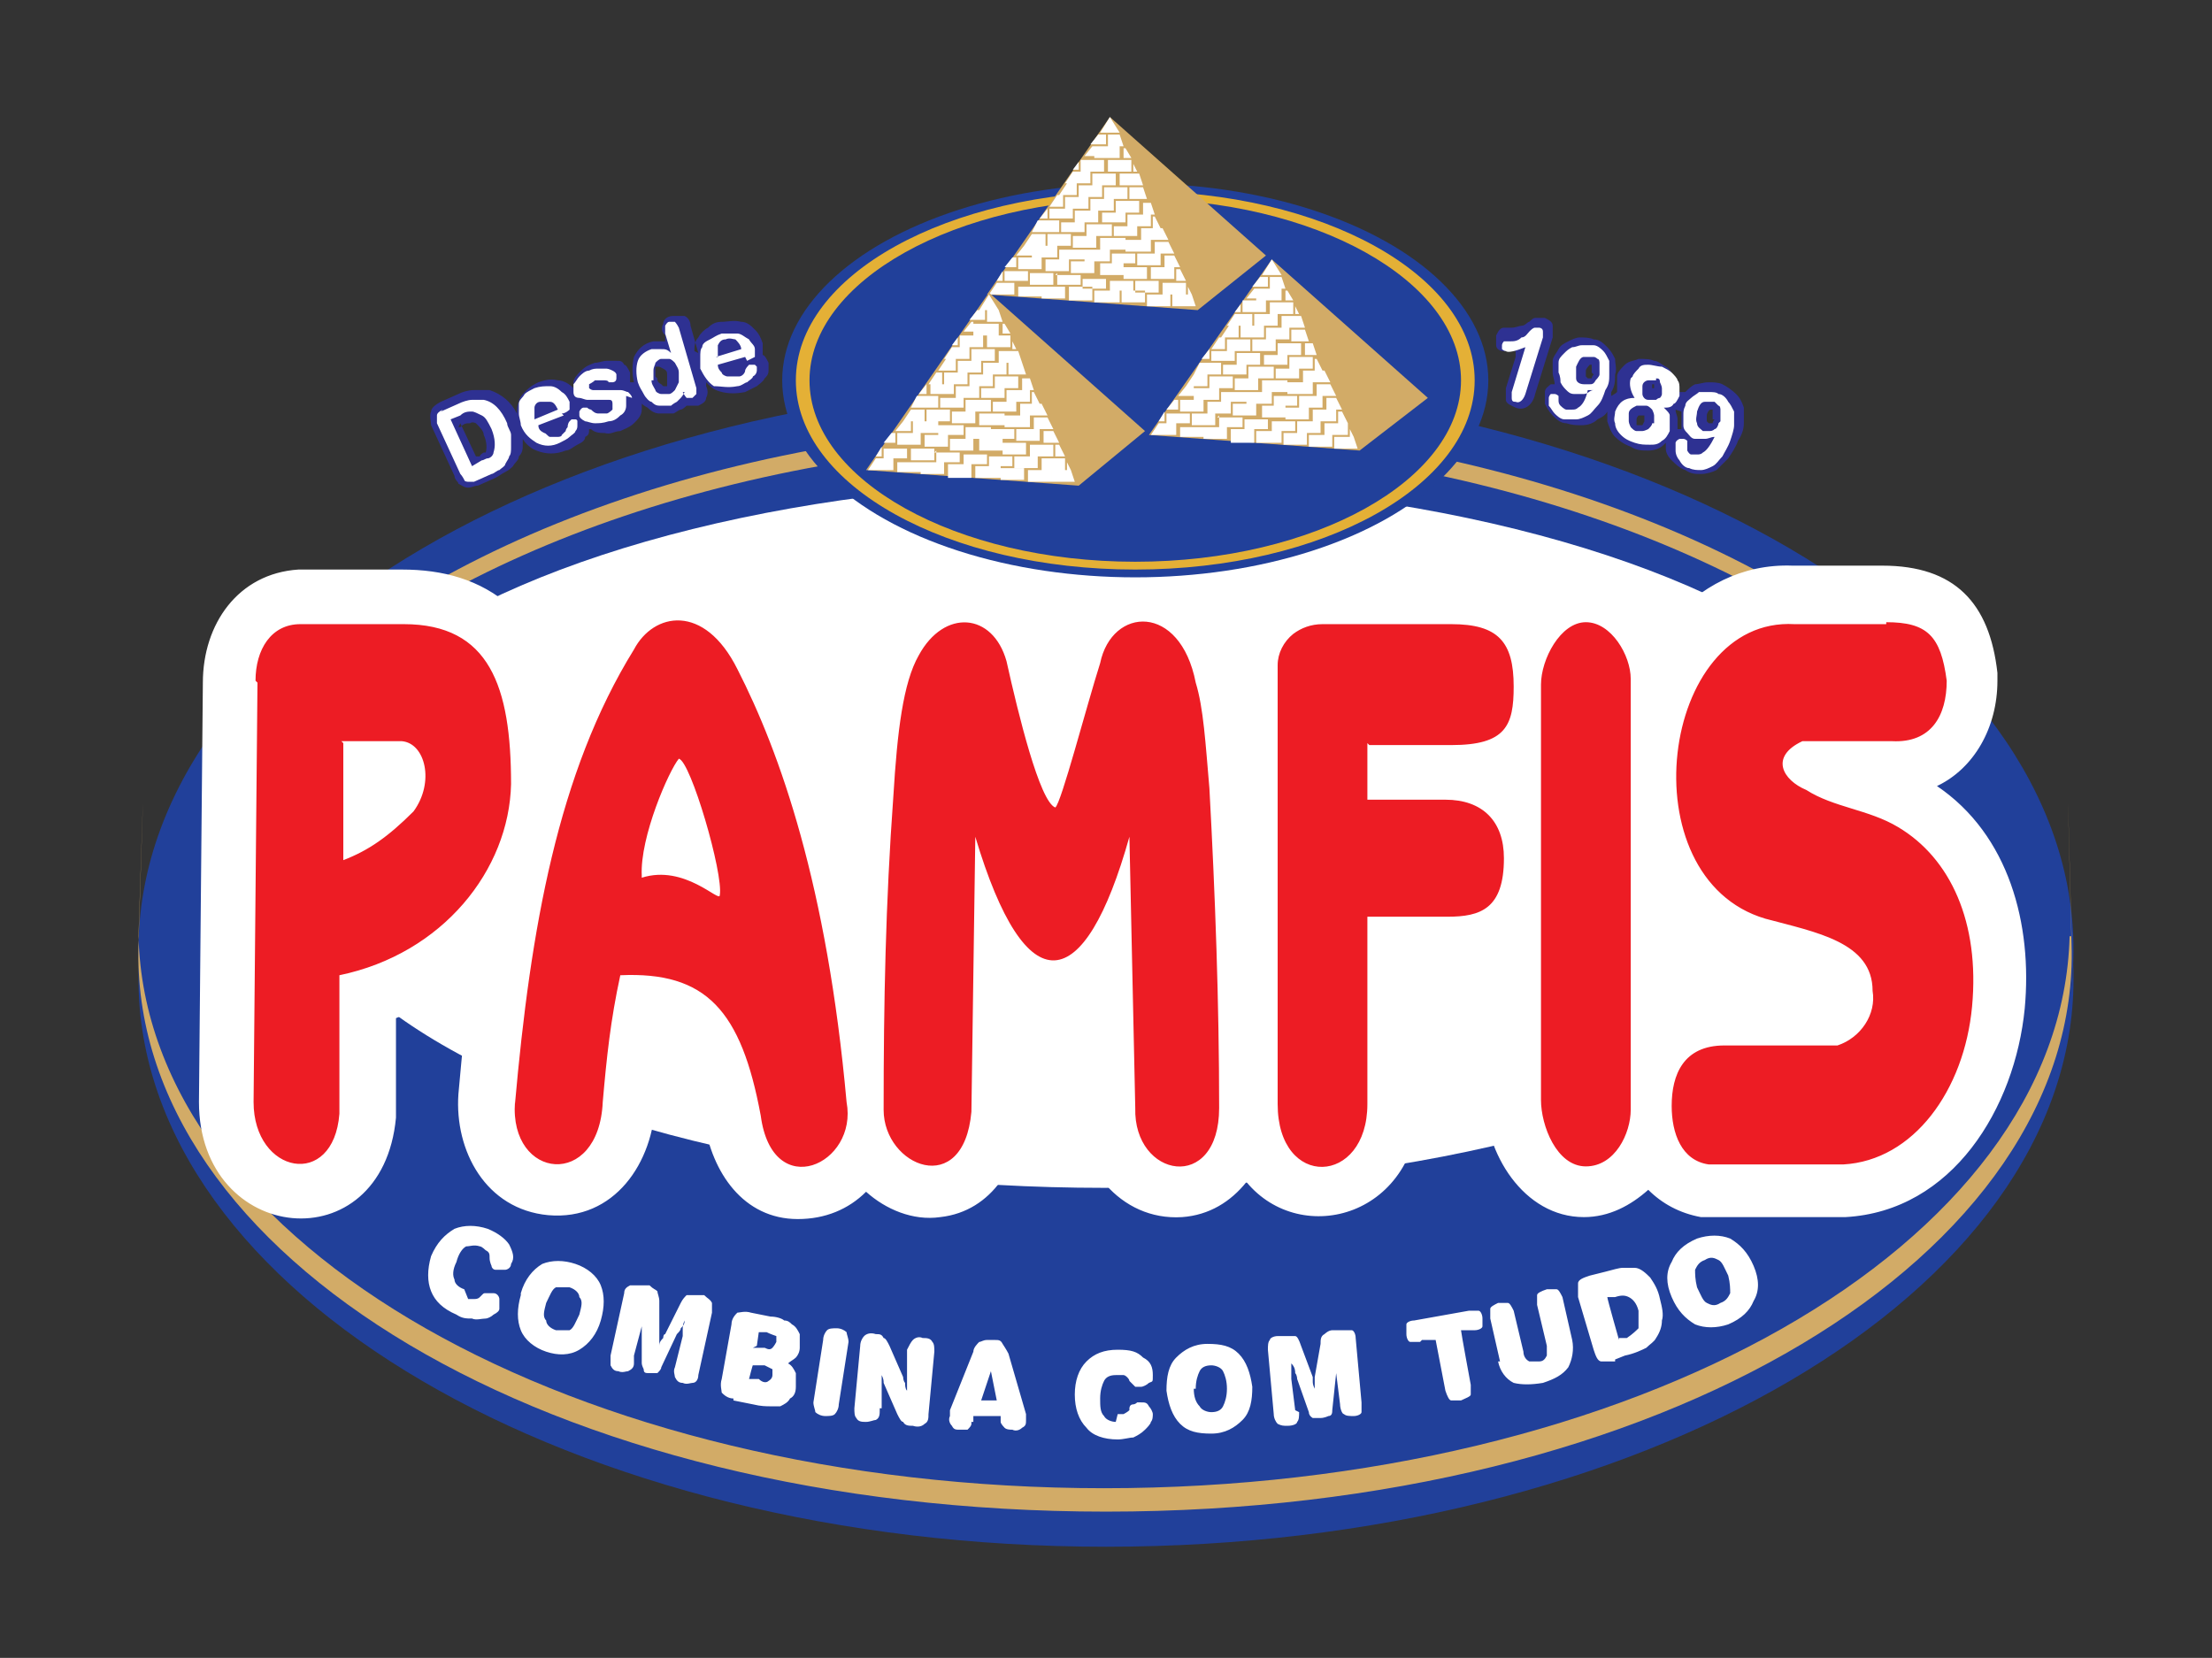
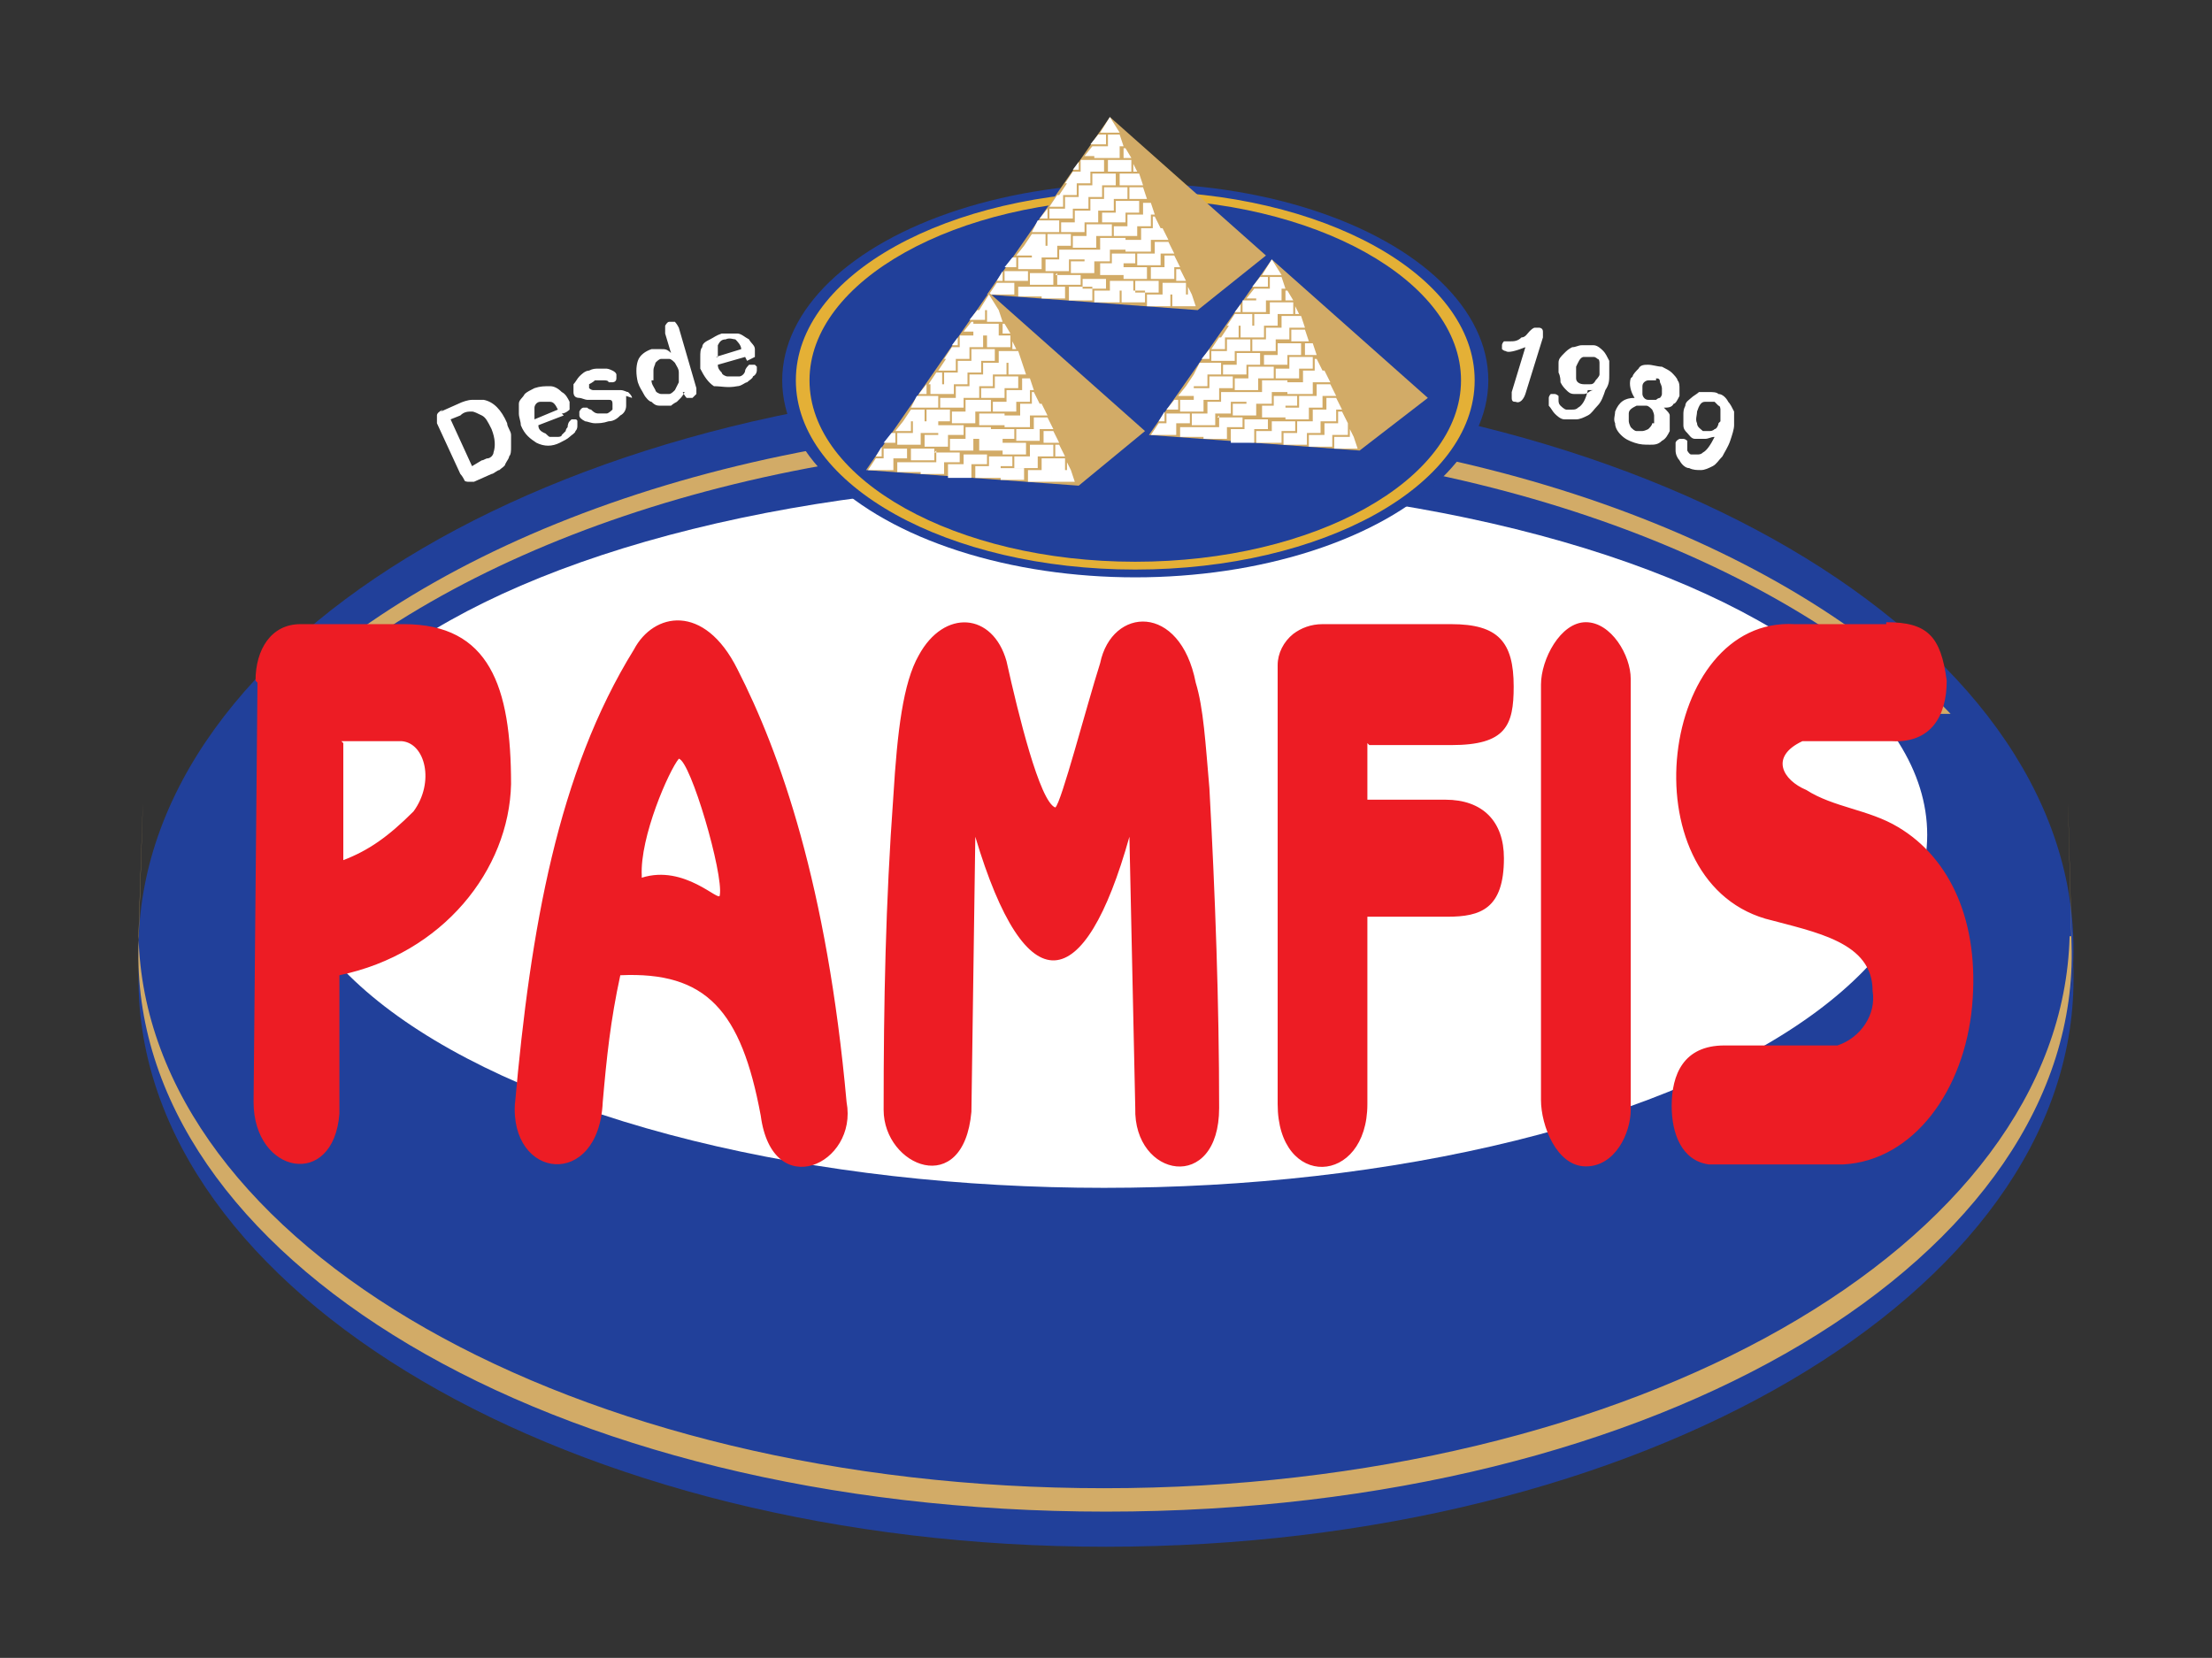
<svg xmlns="http://www.w3.org/2000/svg" id="Camada_1" version="1.1" viewBox="0 0 113.4 85">
  <rect x="0" y="0" width="113.4" height="85" fill="#333333" stroke="none" />
  <defs>
    <style>
      .st0, .st1, .st2, .st3, .st4, .st5 {
        fill-rule: evenodd;
      }

      .st0, .st6 {
        fill: #fff;
      }

      .st1 {
        fill: #2e3192;
      }

      .st2 {
        fill: #ed1c24;
      }

      .st3 {
        fill: #d2ab67;
      }

      .st4 {
        fill: #e4b036;
      }

      .st7, .st5 {
        fill: #21409a;
      }
    </style>
  </defs>
  <g>
    <path class="st5" d="M56.7,19.6c27.3,0,49.6,13,49.6,29.1s-22.3,29.1-49.6,29.1S7.1,64.8,7.1,48.7s22.3-29.1,49.6-29.1Z" />
    <path class="st5" d="M106.3,49.4c0,.3,0,.6,0,.8,0,16.1-22.2,29.1-49.6,29.1S7.1,66.3,7.1,50.2s0-.6,0-.8c.7,15.7,24.6,27.5,49.6,27.9,25,.3,48.8-12.2,49.6-27.9Z" />
    <path class="st3" d="M106.2,48c0,.1-.4-15.5,0,.4.5,15.9-20.9,29.1-49.5,29.1S6.6,64.4,7.1,48.4c.5-15.9,0-.3,0-.4.4,15.9,22.4,28.3,49.5,28.3s49.1-12.4,49.5-28.3Z" />
-     <path class="st3" d="M100,36.6c-8.5-8.9-24.7-14.9-43.3-14.9s-34.8,6-43.3,14.9h.9c8.7-8.4,24.4-14,42.4-14s33.7,5.6,42.4,14h.9Z" />
+     <path class="st3" d="M100,36.6c-8.5-8.9-24.7-14.9-43.3-14.9s-34.8,6-43.3,14.9h.9c8.7-8.4,24.4-14,42.4-14s33.7,5.6,42.4,14h.9" />
    <ellipse class="st6" cx="56.6" cy="42.8" rx="42.2" ry="18.1" />
-     <path class="st0" d="M24.3,49.9c-1.2,1-2.5,1.7-4,2.3v5.1h0c-.7,7.5-10.1,6.5-10.1-.8h0s.2-21.5.2-21.5c0-3,1.8-5.6,4.9-5.8h0s5.3,0,5.3,0c2.1,0,4,.5,5.6,1.9,1.1,1,1.7,2.2,2.1,3.6.5-1,1-2,1.6-2.9.7-1.3,1.9-2.3,3.4-2.7,3.1-.8,5.6,1.3,6.8,3.9,1.1,2.2,2,4.5,2.8,6.8.1-2.5.5-5.5,1.6-7.6,2.2-4.3,7.6-4.2,9.4,0,.7-1.6,2-2.8,3.7-3.2,2.5-.4,4.3.9,5.4,2.9.3-.6.8-1.2,1.3-1.7.9-.8,2.1-1.2,3.3-1.2h6.6c1.7,0,3,.4,4,1.1.8-.7,1.8-1.2,3-1.2,1.9,0,3.6,1.3,4.4,3,1.5-1.8,3.7-3,6.3-2.9h4.6c3.7,0,5.5,1.9,5.9,5.5v.2s0,.2,0,.2c0,2.4-1.2,4.5-3.1,5.4,3.7,2.5,4.9,7.1,4.5,11.4h0s0,0,0,0c-.5,5.1-3.7,10.4-9.2,10.7h0s-7.2,0-7.2,0h-.2c-1.1-.2-2-.7-2.7-1.4-.9.8-2,1.4-3.3,1.4-3.1,0-5.1-3.3-5.1-6.2v-6.8c-.6.2-1.3.2-2,.2h-1.3v6.7c0,6.1-6.1,7.7-8.9,4.3-.8,1-1.9,1.7-3.3,1.8-3.2.2-5.4-2.7-5.4-5.7v-5c-.5.1-.9.2-1.3.2-.5,0-1,0-1.4-.2v5.3c0,0,0,.1,0,.1-.2,2.5-1.6,5-4.3,5.3-1.4.2-2.8-.4-3.8-1.3-.9.9-2.1,1.4-3.5,1.4-2.8,0-4.4-2.4-4.8-5-.2-1.2-.7-3.6-1.8-4.4,0,0-.2-.1-.3-.2-.2,1.2-.3,2.4-.4,3.6-.1,3.1-2.1,6.1-5.5,5.8-3.2-.3-4.8-3.3-4.6-6.2h0c.2-2.2.4-4.4.7-6.6h0ZM86.4,51.1c.6-.2,1.3-.3,2-.3h4.5c-.8-.4-2.7-.8-3.2-1h0s0,0,0,0c-1.3-.4-2.4-1-3.3-1.8v3.1Z" />
    <path class="st2" d="M96.7,32h-4.7c-6.9-.4-8.6,13-1.5,15.1,2.6.7,5.5,1.2,5.5,3.7.2,1.2-.6,2.4-1.8,2.8h-5.8c-2.1,0-2.7,1.5-2.7,3.1,0,1.4.5,2.8,1.9,3h6.9c3.6-.2,6.2-3.8,6.6-8.1.4-4.3-1.1-7.6-3.8-9.2-1.5-.9-3.3-1-4.7-1.9-1.2-.5-1.9-1.7-.2-2.5h4.6c2,.1,2.8-1.3,2.8-3.1-.3-2.3-1-3-3.1-3h0ZM81.3,31.9c1.3,0,2.3,1.7,2.3,2.9v22.1c0,1.2-.8,2.9-2.3,2.9s-2.3-2.1-2.3-3.4v-21.3c0-1.3,1-3.2,2.3-3.2h0ZM70.1,38.1v2.9c0,0,4,0,4,0,1.9,0,3,1.1,3,3,0,2.6-1.2,3-2.9,3h-4.1v9.6c0,4.2-4.6,4.4-4.6,0v-22.5c0-.6.3-1.2.8-1.6.4-.3.9-.5,1.5-.5h6.6c2.4,0,3.2.9,3.2,3.2,0,2-.4,3-3.2,3h-4.2ZM45.3,56.9c0-5.5.1-10.6.5-16.1.2-3.3.5-5.8,1.3-7.2,1.3-2.4,3.8-2.2,4.5.3.6,2.7,1.7,7.2,2.5,7.5.3-.2,1.6-5.2,2.3-7.4.6-2.9,4.1-3.1,4.9,1,.4,1.3.5,3.1.7,5.4.3,5.5.5,11,.5,16.4,0,4.4-4.4,3.6-4.3,0l-.3-13.9c-2.3,8.2-5.3,8.7-7.9,0l-.2,14.1c-.4,4.5-4.5,2.8-4.5-.1h0ZM26.4,56.6c.8-9,2.2-17,6.1-23.3,1-1.9,3.6-2.4,5.3,1,2.2,4.3,4.6,11.1,5.6,22.2.6,3.2-3.8,5.2-4.4.7-1-5.4-2.8-7.4-7.2-7.2-.5,2.3-.7,4.2-.9,6.5-.2,4.5-4.8,4-4.5,0h0ZM32.9,45c2.2-.7,4,1.3,4,.9.2-1.1-1.5-6.9-2.1-7-.5.6-2,4-1.9,6h0ZM13.2,35l-.2,21.5c0,3.7,4.1,4.5,4.4.6v-7.1c5.3-1.1,8.7-5.4,8.8-9.8,0-5-1.1-8.2-5.5-8.2h-5.3c-1.5,0-2.3,1.3-2.3,2.9h0ZM17.5,38h3.1c1.2.1,1.7,2.1.6,3.6-1.3,1.3-2.3,2-3.6,2.5v-6Z" />
    <ellipse class="st7" cx="58.2" cy="19.5" rx="18.1" ry="10.1" />
    <path class="st4" d="M58.2,9.8c9.6,0,17.4,4.3,17.4,9.7s-7.8,9.7-17.4,9.7-17.4-4.3-17.4-9.7,7.8-9.7,17.4-9.7h0ZM58.2,10.2c-9.2,0-16.7,4.2-16.7,9.3s7.5,9.3,16.7,9.3,16.7-4.2,16.7-9.3-7.5-9.3-16.7-9.3Z" />
    <g>
      <g>
        <polygon class="st3" points="50.6 15.1 56.9 6 64.9 13.1 61.4 15.9 50.6 15.1" />
        <path class="st0" d="M56.1,7.5h1.3s0,.6,0,.6h-1.3s0-.6,0-.6h0ZM59.2,11.1h0s.3.6.3.6h-.4s0-.6,0-.6h0ZM53.7,10.7v.5s-.4,0-.4,0l.4-.5h0ZM58.6,10.4h.4s.2.6.2.6h-.6s0-.6,0-.6h0ZM54.1,10h.4s0,.6,0,.6h-.7s.4-.6.4-.6h0ZM54.6,9.4h.6s0,.6,0,.6h-.9s.4-.6.4-.6h0ZM58,9.6h.6s.2.6.2.6h-.9s0-.6,0-.6h0ZM58.1,8.4v.4s.2,0,.2,0l-.2-.4h0ZM55.3,8.3v.4s-.3,0-.3,0l.3-.4h0ZM55,8.8h.9s0,.6,0,.6h-1.3c0,0,.4-.6.4-.6h0ZM57.4,8.9h1s.2.6.2.6h-1.2v-.6h0ZM55.4,8.2h1.2s0,.6,0,.6h-1.2s0-.6,0-.6h0ZM56.8,8.2h1.2s0,.6,0,.6h-1.2c0,0,0-.6,0-.6h0ZM56,8.9h1.2s0,.6,0,.6h-1.2v-.6h0ZM56.6,9.6h1.2s0,.6,0,.6h-1.2v-.6h0ZM55.3,9.5h1.2s0,.6,0,.6h-1.2v-.6h0ZM54.6,10.1h1.2s0,.6,0,.6h-1.2v-.6h0ZM55.9,10.2h1.2s0,.6,0,.6h-1.2v-.6h0ZM57.2,10.3h1.2s0,.6,0,.6h-1.2v-.6h0ZM57.8,11h1.2c0,0,0,.6,0,.6h-1.2c0,0,0-.6,0-.6h0ZM56.5,10.9v.5s1.2,0,1.2,0v-.5s-1.2,0-1.2,0h0ZM55.1,10.8h1.2c0,0,0,.6,0,.6h-1.2c0,0,0-.6,0-.6h0ZM53.8,10.7v.5s1.2,0,1.2,0v-.5s-1.2,0-1.2,0h0ZM53.2,11.3h1.1s0,.6,0,.6h-1.4c0,0,.3-.6.3-.6h0ZM54.4,11.4v.5s1.2,0,1.2,0v-.5s-1.2,0-1.2,0h0ZM58.5,11.7h1.1c0,0,.3.6.3.6h-1.4c0,0,0-.6,0-.6h0ZM57.1,11.6v.5s1.2,0,1.2,0v-.5s-1.2,0-1.2,0h0ZM55.8,11.5h1.2c0,0,0,.6,0,.6h-1.3c0,0,0-.6,0-.6h0ZM60.5,13.8h-.2s0,.6,0,.6h.5s-.3-.6-.3-.6h0ZM60.2,13.1h-.5s0,.6,0,.6h.8s-.3-.6-.3-.6h0ZM59.9,12.4h-.7s0,.6,0,.6h1s-.3-.6-.3-.6h0ZM52.8,12h.8s0,.6,0,.6h-1.1c0,0,.4-.6.4-.6h0ZM52.4,12.6h.5s0,.5,0,.5h-.8s.4-.5.4-.5h0ZM53.7,12h1.2c0,0,0,.6,0,.6h-1.2s0-.6,0-.6h0ZM55,12.1h1.2c0,0,0,.6,0,.6h-1.2v-.6h0ZM56.4,12.2h1.3c0,0,0,.6,0,.6h-1.3c0,0,0-.6,0-.6h0ZM57.7,12.3h1.3c0,0,0,.6,0,.6h-1.3v-.6h0ZM58.3,13h1.2s0,.6,0,.6h-1.2v-.6h0ZM57,12.9v.6h1.2c0,0,0-.5,0-.5h-1.2ZM55.6,12.8h1.3s0,.6,0,.6h-1.3v-.6h0ZM54.3,12.7v.6h1.3s0-.5,0-.5h-1.3ZM52.9,12.6h1.3s0,.6,0,.6h-1.3v-.6h0ZM51.9,13.2h.2s0,.5,0,.5h-.6s.4-.5.4-.5h0ZM52.2,13.2h1.2s0,.6,0,.6h-1.2v-.6h0ZM53.6,13.3h1.2s0,.6,0,.6h-1.2v-.6h0ZM54.9,13.4h1.2s0,.6,0,.6h-1.2v-.6h0ZM56.3,13.5h1.3s0,.6,0,.6h-1.2v-.6h0ZM57.6,13.7h1.2s0,.6,0,.6h-1.2v-.6h0ZM59,13.7h1.2s0,.6,0,.6h-1.2v-.6h0ZM60.9,14.7l.2.4h-.2v-.4h0ZM59.6,14.5h1.2s0,.6,0,.6h-1.2v-.6h0ZM58.2,14.4h1.2s0,.6,0,.6h-1.2v-.6h0ZM56.9,14.3v.6h1.2c0,0,0-.5,0-.5h-1.2ZM60.2,15.1h.9c0,0,.2.6.2.6h-1.2c0,0,0-.6,0-.6h0ZM58.8,15.1v.6s1.2,0,1.2,0v-.6s-1.2,0-1.2,0h0ZM57.5,14.9v.6s1.2,0,1.2,0v-.6s-1.2,0-1.2,0h0ZM56.1,14.9h1.3c0,0,0,.6,0,.6h-1.3c0,0,0-.6,0-.6h0ZM51.4,13.9v.5s-.3,0-.3,0l.3-.5h0ZM55.5,14.2v.6h1.2c0,0,0-.5,0-.5h-1.2ZM54.2,14v.6h1.2c0,0,0-.5,0-.5h-1.3ZM52.8,14h1.2s0,.6,0,.6h-1.2v-.6h0ZM51.5,13.8v.6h1.2c0,0,0-.5,0-.5h-1.2ZM51,14.5h1c0,0,0,.6,0,.6h-1.3c0,0,.4-.6.4-.6h0ZM52.2,14.6v.6h1.2c0,0,0-.5,0-.5h-1.2ZM53.4,14.7h1.2s0,.6,0,.6h-1.2v-.6h0ZM54.8,14.7h1.2c0,0,0,.7,0,.7h-1.2v-.7h0ZM56.9,6l.5.8h-1s.5-.8.5-.8h0ZM56.3,6.9h.4s0,.5,0,.5h-.8s.4-.5.4-.5h0ZM55.9,7.5h.2s0,.5,0,.5h-.5s.4-.5.4-.5h0ZM56.9,6.9h.5s.2.6.2.6h-.8s0-.6,0-.6h0ZM57.5,7.6h.2s.3.5.3.5h-.4s0-.5,0-.5Z" />
      </g>
      <g>
        <polygon class="st3" points="44.4 24.1 50.7 15 58.7 22.1 55.3 24.9 44.4 24.1" />
        <path class="st0" d="M49.9,16.6h1.3s0,.6,0,.6h-1.3s0-.6,0-.6h0ZM53,20.1h0s.3.6.3.6h-.4s0-.6,0-.6h0ZM47.5,19.7v.5s-.4,0-.4,0l.4-.5h0ZM52.4,19.4h.4s.2.6.2.6h-.6s0-.6,0-.6h0ZM47.9,19.1h.4s0,.6,0,.6h-.7s.4-.6.4-.6h0ZM48.4,18.4h.6s0,.6,0,.6h-.9s.4-.6.4-.6h0ZM51.8,18.6h.6s.2.6.2.6h-.9s0-.6,0-.6h0ZM51.9,17.5v.4s.2,0,.2,0l-.2-.4h0ZM49.1,17.3v.4s-.3,0-.3,0l.3-.4h0ZM48.8,17.8h.9s0,.6,0,.6h-1.3c0,0,.4-.6.4-.6h0ZM51.2,18h1s.2.6.2.6h-1.2v-.6h0ZM49.2,17.2h1.2s0,.6,0,.6h-1.2s0-.6,0-.6h0ZM50.6,17.2h1.2s0,.6,0,.6h-1.2c0,0,0-.6,0-.6h0ZM49.8,17.9h1.2s0,.6,0,.6h-1.2v-.6h0ZM50.4,18.6h1.2s0,.6,0,.6h-1.2v-.6h0ZM49.1,18.5h1.2s0,.6,0,.6h-1.2v-.6h0ZM48.4,19.1h1.2s0,.6,0,.6h-1.2v-.6h0ZM49.7,19.2h1.2s0,.6,0,.6h-1.2v-.6h0ZM51,19.3h1.2s0,.6,0,.6h-1.2v-.6h0ZM51.6,20h1.2c0,0,0,.6,0,.6h-1.2c0,0,0-.6,0-.6h0ZM50.3,19.9v.5s1.2,0,1.2,0v-.5s-1.2,0-1.2,0h0ZM49,19.8h1.2c0,0,0,.6,0,.6h-1.2c0,0,0-.6,0-.6h0ZM47.7,19.7v.5s1.2,0,1.2,0v-.5s-1.2,0-1.2,0h0ZM47,20.3h1.1s0,.6,0,.6h-1.4c0,0,.3-.6.3-.6h0ZM48.2,20.4v.5s1.2,0,1.2,0v-.5s-1.2,0-1.2,0h0ZM52.3,20.7h1.1c0,0,.3.6.3.6h-1.4c0,0,0-.6,0-.6h0ZM50.9,20.6v.5s1.2,0,1.2,0v-.5s-1.2,0-1.2,0h0ZM49.6,20.5h1.2c0,0,0,.6,0,.6h-1.3c0,0,0-.6,0-.6h0ZM54.3,22.8h-.2s0,.6,0,.6h.5s-.3-.6-.3-.6h0ZM54,22.1h-.5s0,.6,0,.6h.8s-.3-.6-.3-.6h0ZM53.7,21.4h-.7s0,.6,0,.6h1s-.3-.6-.3-.6h0ZM46.6,21h.8s0,.6,0,.6h-1.1c0,0,.4-.6.4-.6h0ZM46.2,21.6h.5s0,.5,0,.5h-.8s.4-.5.4-.5h0ZM47.5,21h1.2c0,0,0,.6,0,.6h-1.2s0-.6,0-.6h0ZM48.8,21.1h1.2c0,0,0,.6,0,.6h-1.2v-.6h0ZM50.2,21.2h1.3c0,0,0,.6,0,.6h-1.3c0,0,0-.6,0-.6h0ZM51.5,21.3h1.3c0,0,0,.6,0,.6h-1.3v-.6h0ZM52.1,22h1.2s0,.6,0,.6h-1.2v-.6h0ZM50.8,21.9v.6h1.2c0,0,0-.5,0-.5h-1.2ZM49.5,21.9h1.3s0,.6,0,.6h-1.3v-.6h0ZM48.1,21.7v.6h1.3s0-.5,0-.5h-1.3ZM46.8,21.6h1.3s0,.6,0,.6h-1.3v-.6h0ZM45.7,22.2h.2s0,.5,0,.5h-.6s.4-.5.4-.5h0ZM46,22.2h1.2s0,.6,0,.6h-1.2v-.6h0ZM47.4,22.3h1.2s0,.6,0,.6h-1.2v-.6h0ZM48.7,22.5h1.2s0,.6,0,.6h-1.2v-.6h0ZM50.1,22.5h1.3s0,.6,0,.6h-1.2v-.6h0ZM51.4,22.7h1.2s0,.6,0,.6h-1.2v-.6h0ZM52.8,22.8h1.2s0,.6,0,.6h-1.2v-.6h0ZM54.7,23.7l.2.4h-.2v-.4h0ZM53.4,23.5h1.2s0,.6,0,.6h-1.2v-.6h0ZM52,23.4h1.2s0,.6,0,.6h-1.2v-.6h0ZM50.7,23.3v.6h1.2c0,0,0-.5,0-.5h-1.2ZM54,24.1h.9c0,0,.2.6.2.6h-1.2c0,0,0-.6,0-.6h0ZM52.7,24.1v.6s1.2,0,1.2,0v-.6s-1.2,0-1.2,0h0ZM51.3,24v.6s1.2,0,1.2,0v-.6s-1.2,0-1.2,0h0ZM50,23.9h1.3c0,0,0,.6,0,.6h-1.3c0,0,0-.6,0-.6h0ZM45.2,22.9v.5s-.3,0-.3,0l.3-.5h0ZM49.4,23.2v.6h1.2c0,0,0-.5,0-.5h-1.2ZM48,23.1v.6h1.2c0,0,0-.5,0-.5h-1.3ZM46.7,23h1.2s0,.6,0,.6h-1.2v-.6h0ZM45.3,22.9v.6h1.2c0,0,0-.5,0-.5h-1.2ZM44.8,23.5h1c0,0,0,.6,0,.6h-1.3c0,0,.4-.6.4-.6h0ZM46,23.6v.6h1.2c0,0,0-.5,0-.5h-1.2ZM47.2,23.7h1.2s0,.6,0,.6h-1.2v-.6h0ZM48.6,23.8h1.2c0,0,0,.7,0,.7h-1.2v-.7h0ZM50.7,15.1l.5.8h-1s.5-.8.5-.8h0ZM50.1,15.9h.4s0,.5,0,.5h-.8s.4-.5.4-.5h0ZM49.7,16.5h.2s0,.5,0,.5h-.5s.4-.5.4-.5h0ZM50.7,15.9h.5s.2.6.2.6h-.8s0-.6,0-.6h0ZM51.3,16.6h.2s.3.5.3.5h-.4s0-.5,0-.5Z" />
      </g>
      <g>
        <polygon class="st3" points="58.9 22.3 65.2 13.3 73.2 20.4 69.7 23.1 58.9 22.3" />
        <path class="st0" d="M64.4,14.8h1.3s0,.6,0,.6h-1.3s0-.6,0-.6h0ZM67.5,18.4h0s.3.6.3.6h-.4s0-.6,0-.6h0ZM62,17.9v.5s-.4,0-.4,0l.4-.5h0ZM66.9,17.6h.4s.2.6.2.6h-.6s0-.6,0-.6h0ZM62.4,17.3h.4s0,.6,0,.6h-.7s.4-.6.4-.6h0ZM62.9,16.7h.6s0,.6,0,.6h-.9s.4-.6.4-.6h0ZM66.3,16.9h.6s.2.6.2.6h-.9s0-.6,0-.6h0ZM66.4,15.7v.4s.2,0,.2,0l-.2-.4h0ZM63.6,15.6v.4s-.3,0-.3,0l.3-.4h0ZM63.3,16.1h.9s0,.6,0,.6h-1.3c0,0,.4-.6.4-.6h0ZM65.7,16.2h1s.2.6.2.6h-1.2v-.6h0ZM63.7,15.4h1.2s0,.6,0,.6h-1.2s0-.6,0-.6h0ZM65.1,15.5h1.2s0,.6,0,.6h-1.2c0,0,0-.6,0-.6h0ZM64.3,16.1h1.2s0,.6,0,.6h-1.2v-.6h0ZM64.9,16.8h1.2s0,.6,0,.6h-1.2v-.6h0ZM63.6,16.7h1.2s0,.6,0,.6h-1.2v-.6h0ZM62.9,17.4h1.2s0,.6,0,.6h-1.2v-.6h0ZM64.2,17.4h1.2s0,.6,0,.6h-1.2v-.6h0ZM65.5,17.6h1.2s0,.6,0,.6h-1.2v-.6h0ZM66.1,18.3h1.2c0,0,0,.6,0,.6h-1.2c0,0,0-.6,0-.6h0ZM64.8,18.2v.5s1.2,0,1.2,0v-.5s-1.2,0-1.2,0h0ZM63.4,18.1h1.2c0,0,0,.6,0,.6h-1.2c0,0,0-.6,0-.6h0ZM62.1,18v.5s1.2,0,1.2,0v-.5s-1.2,0-1.2,0h0ZM61.5,18.6h1.1s0,.6,0,.6h-1.4c0,0,.3-.6.3-.6h0ZM62.7,18.7v.5s1.2,0,1.2,0v-.5s-1.2,0-1.2,0h0ZM66.8,19h1.1c0,0,.3.6.3.6h-1.4c0,0,0-.6,0-.6h0ZM65.4,18.9v.5s1.2,0,1.2,0v-.5s-1.2,0-1.2,0h0ZM64.1,18.8h1.2c0,0,0,.6,0,.6h-1.3c0,0,0-.6,0-.6h0ZM68.8,21.1h-.2s0,.6,0,.6h.5s-.3-.6-.3-.6h0ZM68.5,20.4h-.5s0,.6,0,.6h.8s-.3-.6-.3-.6h0ZM68.2,19.7h-.7s0,.6,0,.6h1s-.3-.6-.3-.6h0ZM61.1,19.2h.8s0,.6,0,.6h-1.1c0,0,.4-.6.4-.6h0ZM60.7,19.8h.5s0,.5,0,.5h-.8s.4-.5.4-.5h0ZM62,19.3h1.2c0,0,0,.6,0,.6h-1.2s0-.6,0-.6h0ZM63.3,19.4h1.2c0,0,0,.6,0,.6h-1.2v-.6h0ZM64.7,19.5h1.3c0,0,0,.6,0,.6h-1.3c0,0,0-.6,0-.6h0ZM66,19.6h1.3c0,0,0,.6,0,.6h-1.3v-.6h0ZM66.6,20.3h1.2s0,.6,0,.6h-1.2v-.6h0ZM65.3,20.2v.6h1.2c0,0,0-.5,0-.5h-1.2ZM63.9,20.1h1.3s0,.6,0,.6h-1.3v-.6h0ZM62.6,20v.6h1.3s0-.5,0-.5h-1.3ZM61.2,19.9h1.3s0,.6,0,.6h-1.3v-.6h0ZM60.2,20.5h.2s0,.5,0,.5h-.6s.4-.5.4-.5h0ZM60.5,20.5h1.2s0,.6,0,.6h-1.2v-.6h0ZM61.9,20.6h1.2s0,.6,0,.6h-1.2v-.6h0ZM63.2,20.7h1.2s0,.6,0,.6h-1.2v-.6h0ZM64.6,20.8h1.3s0,.6,0,.6h-1.2v-.6h0ZM65.9,20.9h1.2s0,.6,0,.6h-1.2v-.6h0ZM67.3,21h1.2s0,.6,0,.6h-1.2v-.6h0ZM69.2,22l.2.4h-.2v-.4h0ZM67.9,21.7h1.2s0,.6,0,.6h-1.2v-.6h0ZM66.5,21.6h1.2s0,.6,0,.6h-1.2v-.6h0ZM65.2,21.5v.6h1.2c0,0,0-.5,0-.5h-1.2ZM68.5,22.4h.9c0,0,.2.6.2.6h-1.2c0,0,0-.6,0-.6h0ZM67.1,22.3v.6s1.2,0,1.2,0v-.6s-1.2,0-1.2,0h0ZM65.8,22.2v.6s1.2,0,1.2,0v-.6s-1.2,0-1.2,0h0ZM64.4,22.1h1.3c0,0,0,.6,0,.6h-1.3c0,0,0-.6,0-.6h0ZM59.7,21.1v.5s-.3,0-.3,0l.3-.5h0ZM63.8,21.4v.6h1.2c0,0,0-.5,0-.5h-1.2ZM62.5,21.3v.6h1.2c0,0,0-.5,0-.5h-1.3ZM61.1,21.2h1.2s0,.6,0,.6h-1.2v-.6h0ZM59.8,21.1v.6h1.2c0,0,0-.5,0-.5h-1.2ZM59.3,21.7h1c0,0,0,.6,0,.6h-1.3c0,0,.4-.6.4-.6h0ZM60.5,21.8v.6h1.2c0,0,0-.5,0-.5h-1.2ZM61.7,21.9h1.2s0,.6,0,.6h-1.2v-.6h0ZM63.1,22h1.2c0,0,0,.7,0,.7h-1.2v-.7h0ZM65.2,13.3l.5.8h-1s.5-.8.5-.8h0ZM64.6,14.2h.4s0,.5,0,.5h-.8s.4-.5.4-.5h0ZM64.2,14.8h.2s0,.5,0,.5h-.5s.4-.5.4-.5h0ZM65.2,14.2h.5s.2.6.2.6h-.8s0-.6,0-.6h0ZM65.8,14.9h.2s.3.5.3.5h-.4s0-.5,0-.5Z" />
      </g>
    </g>
-     <path class="st0" d="M24,66.6c.1,0,.2,0,.3,0,.1,0,.2,0,.3-.1,0,0,0,0,.1-.1s.1-.1.2-.1c0,0,.1,0,.2,0,0,0,.1,0,.2,0,.2,0,.3.2.3.3,0,.2,0,.3,0,.5,0,.1-.1.2-.3.3-.1.1-.3.2-.4.2-.2,0-.5.1-.7,0-.3,0-.5,0-.8-.2-.7-.3-1.1-.7-1.3-1.2-.2-.5-.2-1.1,0-1.8.3-.7.7-1.1,1.2-1.4.5-.2,1.1-.2,1.7,0,.5.2.9.5,1.1.8.2.4.3.7.1,1,0,.2-.2.3-.3.3-.2,0-.3,0-.5,0-.1,0-.2-.1-.2-.2,0,0-.1-.2-.1-.4,0-.2,0-.3-.2-.4,0,0-.2-.2-.3-.2-.3-.1-.5,0-.7,0-.2.1-.4.4-.5.8-.2.4-.2.7-.1.9,0,.2.2.4.5.5h0ZM28,66.8c-.1.4-.2.7,0,.9,0,.2.2.4.5.5.3,0,.5,0,.7,0,.2-.1.3-.4.5-.8.1-.4.2-.7,0-.9,0-.2-.2-.4-.5-.5-.3,0-.5,0-.7,0-.2.1-.3.4-.5.8h0ZM26.7,66.4c-.2.7-.2,1.3,0,1.8.2.5.7.9,1.3,1.1.6.2,1.2.2,1.7-.1.5-.3.9-.8,1.1-1.5.2-.7.2-1.3,0-1.8-.2-.5-.7-.9-1.3-1.1-.6-.2-1.2-.2-1.7,0-.5.3-.9.8-1.1,1.5h0ZM32.5,69.9c0,.2-.1.3-.3.4-.1,0-.3.1-.5,0-.2,0-.3-.1-.4-.3,0-.1,0-.3,0-.5l.7-3.2c0-.2.1-.3.3-.4.1,0,.3,0,.5,0h.5c.2.2.3.2.4.3,0,.1.1.3.1.5v1.7c0,0,0,.1,0,.2,0,.1,0,.3,0,.4,0-.2.1-.3.2-.4,0,0,0-.2.1-.2l.8-1.6c.1-.2.2-.3.3-.4.1,0,.3,0,.4,0h.5c.2.2.3.2.4.4,0,.1,0,.3,0,.5l-.7,3.2c0,.2-.1.4-.3.4-.1,0-.3.1-.5,0-.2,0-.3-.1-.4-.3,0-.1-.1-.3,0-.5l.4-1.6s0,0,0-.3c0-.2,0-.3.1-.5,0,.2-.1.3-.2.4,0,.1-.1.2-.2.3l-.8,1.7c0,.1-.1.2-.2.3,0,0-.2,0-.4,0-.2,0-.3,0-.3-.2,0,0-.1-.2-.1-.3v-1.9c0,0,0-.2,0-.3,0-.1,0-.3,0-.5,0,0,0,.1,0,.2,0,0,0,.2,0,.3,0,0,0,.1,0,.2,0,0,0,.1,0,.1l-.4,1.5h0ZM38.6,69.1h.6c.2.1.3.1.4,0,0,0,.1-.1.2-.3,0-.1,0-.3,0-.3,0,0-.3-.1-.5-.2h-.4c0,0-.1.7-.1.7h0ZM38.3,70.7h.6c.2.2.4.2.5.1,0,0,.2-.1.2-.3,0-.1,0-.3,0-.3,0,0-.2-.1-.4-.2h-.6c0-.1-.2.7-.2.7h0ZM37.6,71.7c-.3,0-.5-.2-.6-.3,0-.1-.1-.4,0-.7l.5-2.8c0-.3.2-.5.3-.6.1,0,.4-.1.7,0l1,.2c.3,0,.6.1.7.2.2,0,.3.1.4.2.2.1.3.3.4.5,0,.2,0,.4,0,.7,0,.2-.1.4-.2.5-.1.1-.3.2-.4.3.2.1.3.3.4.5,0,.2,0,.4,0,.7,0,.3-.1.5-.3.6-.1.2-.3.3-.5.4-.1,0-.3,0-.5,0-.2,0-.5,0-.9-.1l-1-.2h0ZM43,72c0,.2-.1.4-.2.5-.1.1-.3.1-.5.1-.2,0-.4-.1-.5-.2,0-.1-.1-.3-.1-.5l.5-3.2c0-.2.1-.4.2-.5.1-.1.3-.1.5-.1.2,0,.4.1.5.2,0,.1.1.3.1.5l-.5,3.2h0ZM45.1,72.3c0,.2,0,.4-.2.5-.1,0-.3.1-.5.1-.2,0-.4,0-.5-.2-.1-.1-.1-.3-.1-.5l.3-3.2c0-.2.1-.4.2-.5.1-.1.3-.2.6-.1.2,0,.3,0,.4.2.1,0,.2.2.3.4l.7,1.6c0,0,0,.2.1.3,0,.1,0,.3.1.4,0,0,0-.2,0-.2,0,0,0-.2,0-.4v-1.5c.1-.2.2-.4.3-.5.1-.1.3-.2.5-.1.2,0,.4,0,.5.2.1.1.1.3.1.5l-.3,3.2c0,.2,0,.4-.2.5-.1.1-.3.2-.6.1-.2,0-.4,0-.5-.2-.1,0-.2-.2-.3-.4l-.7-1.6c0-.1,0-.2-.1-.4,0-.1,0-.3,0-.4,0,0,0,.2,0,.3,0,0,0,.2,0,.3v1.5h-.1ZM49.8,73c0,.1-.1.2-.2.3-.1,0-.2,0-.4,0-.2,0-.3,0-.4-.2-.1-.1-.2-.3-.1-.5,0,0,0-.1,0-.2,0,0,0,0,0-.1l1.2-3c0-.2.2-.4.3-.5.1,0,.2-.1.4-.1h.4c.2,0,.3,0,.4.2,0,0,.2.3.3.5l.9,3.1s0,0,0,.1,0,0,0,.2c0,.2,0,.3-.2.4-.1.1-.3.2-.5.1-.1,0-.3,0-.4-.1,0,0-.2-.2-.2-.3v-.3c0,0-1.4,0-1.4,0v.3h-.1ZM50.2,71.8h.9s-.3-1.5-.3-1.5l-.5,1.5h0ZM57.3,72.5c.1,0,.2,0,.3,0,0,0,.2-.1.3-.2,0,0,0,0,0-.1,0,0,0-.2.2-.2,0,0,.1,0,.2-.1,0,0,.1,0,.2,0,.2,0,.3,0,.4.2.1.1.2.3.2.4s0,.3-.1.4c0,.1-.2.3-.3.4-.2.2-.4.3-.6.4-.2,0-.5.1-.8.1-.7,0-1.3-.2-1.6-.6-.4-.4-.6-1-.6-1.7s.2-1.3.6-1.7c.4-.4.9-.6,1.6-.6s1,.1,1.3.4c.4.2.5.5.5.9s0,.3-.2.4c-.1.1-.3.2-.4.2s-.2,0-.3,0c0,0-.2-.2-.3-.3,0-.1-.2-.3-.3-.3-.1,0-.2,0-.4,0-.3,0-.5.1-.6.3-.1.2-.2.5-.2.9s0,.7.2.9c.1.2.4.3.6.3h0ZM61.2,71.2c0,.4.1.7.3.9.1.2.4.3.6.3.3,0,.5-.1.6-.3.1-.2.2-.5.2-.9,0-.4-.1-.7-.2-.9-.1-.2-.4-.3-.6-.3-.3,0-.5.1-.6.3-.1.2-.2.5-.2.9h0ZM59.8,71.3c0-.7.1-1.3.5-1.7.4-.4.9-.7,1.6-.7.7,0,1.2.1,1.6.5.4.4.6,1,.7,1.7,0,.7-.1,1.3-.5,1.7-.4.4-.9.7-1.6.7-.7,0-1.2-.1-1.6-.5-.4-.4-.6-1-.7-1.7h0ZM66.6,72.4c0,.2,0,.4-.1.5,0,.1-.2.2-.5.2-.2,0-.3,0-.5-.1-.1-.1-.2-.3-.2-.5l-.3-3.3c0-.2,0-.4.1-.5,0-.1.2-.2.4-.2h.5c.2,0,.3,0,.4,0,.1,0,.2.2.3.5l.6,1.6s0,.1,0,.2c0,.1,0,.2.1.4,0-.2,0-.3,0-.4,0,0,0-.2,0-.2l.3-1.7c0-.2,0-.4.2-.5,0,0,.2-.2.4-.2h.5c.2,0,.4,0,.5,0,.1,0,.2.2.2.4l.3,3.3c0,.2,0,.4,0,.5,0,.1-.2.2-.4.2-.2,0-.4,0-.5-.1-.1,0-.2-.3-.2-.5l-.2-1.6s0-.1,0-.3c0-.2,0-.3,0-.5,0,.2,0,.3,0,.5,0,.1,0,.2,0,.3l-.2,1.9c0,.1,0,.3-.2.3,0,0-.2.1-.4.1-.2,0-.3,0-.4,0,0,0-.2-.1-.2-.3l-.6-1.7c0,0,0-.2-.1-.3,0-.1,0-.3-.2-.5,0,0,0,.1,0,.2,0,0,0,.2,0,.3,0,0,0,.1,0,.2,0,0,0,.1,0,.1l.2,1.6h0ZM72.8,68.8c-.2,0-.3,0-.5,0-.1,0-.2-.2-.2-.4,0-.2,0-.3,0-.5,0-.1.2-.2.4-.2l2.8-.5c.2,0,.3,0,.5,0,.1,0,.2.2.2.4,0,.2,0,.3,0,.4,0,.1-.2.2-.4.2h-.7c0,.1.5,2.8.5,2.8,0,.2,0,.4,0,.5,0,.1-.3.2-.5.3-.2,0-.4,0-.5,0-.1,0-.2-.2-.3-.5l-.5-2.6h-.7ZM76.9,69.8l-.5-2.2c0-.2,0-.4,0-.5s.2-.2.4-.3c.2,0,.4,0,.5,0,.1,0,.2.2.3.4l.5,2.1c0,.2.1.4.3.5.1,0,.3,0,.5,0,.2,0,.3-.1.4-.3,0-.1,0-.3,0-.5l-.5-2.1c0-.2,0-.4,0-.5,0-.1.2-.2.5-.3.2,0,.4,0,.5,0,.1,0,.2.2.3.4l.5,2.2c.1.5,0,1-.2,1.4-.3.4-.7.6-1.3.8-.6.1-1.1.1-1.5,0-.4-.2-.7-.6-.8-1.1h0ZM83,68.6h.4c.3-.2.5-.4.6-.5,0-.2,0-.5,0-.9-.1-.4-.3-.6-.5-.7-.2-.1-.4-.1-.7,0h-.4c0,.1.6,2.2.6,2.2h0ZM82.8,69.8c-.3,0-.5,0-.7,0-.2,0-.3-.3-.4-.6l-.8-2.7c0-.3,0-.5,0-.7,0-.2.3-.3.6-.4l.8-.2c.4-.1.7-.2.9-.2.2,0,.4,0,.6,0,.3,0,.6.3.8.5.2.3.4.6.5,1.1.1.4.2.8.1,1.1,0,.3-.1.6-.3.9-.1.2-.3.3-.5.5-.2.1-.6.3-1.1.4l-.5.2h0ZM87,66c.2.4.3.7.5.8.2.1.4.2.7,0,.3-.1.4-.3.5-.5,0-.2,0-.5-.1-.9-.2-.4-.3-.7-.5-.8-.2-.1-.4-.2-.7,0-.3.1-.4.3-.5.5,0,.2,0,.5.1.9h0ZM85.7,66.5c-.3-.7-.3-1.3,0-1.8.2-.5.6-.9,1.3-1.2.6-.2,1.2-.2,1.7,0,.5.3.9.7,1.2,1.4.3.7.3,1.3,0,1.8-.2.5-.6.9-1.3,1.2-.6.2-1.2.2-1.7,0-.5-.3-.9-.7-1.2-1.4Z" />
  </g>
-   <path class="st1" d="M86.4,20.1s0,0,0,0c.2-.2.3-.3.5-.4.2,0,.4-.1.7-.1.2,0,.5,0,.7.1.2.1.5.3.7.5.2.2.3.4.4.7,0,.3,0,.5,0,.8,0,.3-.1.6-.3.9-.1.3-.3.6-.5.9-.2.2-.4.4-.6.6-.2.1-.5.2-.8.2-.3,0-.5,0-.8-.2-.3-.1-.5-.3-.7-.5-.2-.2-.3-.4-.3-.6,0-.1,0-.2,0-.3,0,0,0,0-.1.1-.2.2-.5.3-.8.3-.3,0-.6,0-.9-.2-.3-.1-.6-.3-.8-.5-.2-.2-.3-.5-.4-.8,0-.2,0-.3,0-.5-.1.2-.3.3-.5.4-.2.2-.5.3-.8.3-.3,0-.5,0-.8-.1-.3,0-.5-.2-.7-.4-.2-.2-.3-.4-.4-.6,0-.2,0-.4,0-.6,0-.2.2-.3.3-.4,0,0,.1,0,.2,0,0,0,0,0,0,0,0-.2-.1-.4-.1-.6,0-.2,0-.4,0-.6,0-.2.2-.4.3-.6.1-.2.3-.3.5-.4.2-.1.4-.2.6-.2.2,0,.5,0,.7.1.3,0,.5.2.7.4.2.2.3.4.4.6,0,.3.1.5,0,.8,0,.3,0,.6-.2.9,0,0,0,.1,0,.2,0,0,.2-.1.3-.2,0-.3,0-.5,0-.8,0-.2.2-.4.4-.6.2-.2.5-.2.7-.3.3,0,.6,0,.8.1.2,0,.4.2.6.3.2.1.3.3.4.5,0,.2.1.4.1.6,0,0,0,.1,0,.2h0ZM85.9,21s0,0,0,0c0,0,0,0,0,0,0,.2.1.3.1.5,0,.2,0,.3,0,.5,0,0,0,0,0,0,0,0,.1,0,.2,0,0,0,0,0,0,0,0-.2,0-.4,0-.6,0-.1,0-.2,0-.3h0ZM81,20.6c-.1,0-.2,0-.3,0,0,0,0,0,0,0,0,0,0,0,0,0,0,0,0,0,0,0,0,0,0,0,0,0,0,0,0,0,.1,0,0,0,0,0,.1,0,0,0,0,0,0,0h0ZM87.1,22.9c-.1,0-.2,0-.3,0,0,0,0,0,0,0,0,0,0,0,0,0,0,0,0,0,0,0,0,0,0,0,0,0,0,0,0,0,.1,0,0,0,0,0,.1,0,0,0,0,0,0,0h0ZM35.6,18c0-.2,0-.5.2-.7.1-.2.3-.4.5-.5.2-.2.4-.3.7-.3.3,0,.6-.1,1,0,.3,0,.5.2.7.4.2.2.3.4.4.7,0,.2,0,.4,0,.6.1,0,.2.2.3.4,0,.1,0,.3,0,.4,0,.2-.1.3-.2.4-.1.2-.3.3-.4.4-.2.1-.4.2-.6.3-.5.1-1,.1-1.5-.1-.2-.1-.3-.2-.5-.4v.2c.1.2.1.4,0,.6,0,.2-.2.3-.4.4-.2,0-.4,0-.6,0,0,0-.2.2-.3.2-.1,0-.3.2-.4.2-.2,0-.4,0-.7,0-.2,0-.4-.1-.6-.3,0,0-.2-.1-.3-.2,0,.1,0,.2,0,.3,0,.3-.2.5-.4.7-.2.2-.5.3-.7.4-.3,0-.5.2-.8.1-.2,0-.5,0-.7-.2,0,0,0,0-.1,0,0,.2,0,.3-.2.4,0,.2-.2.3-.4.4-.2.1-.4.3-.6.3-.5.2-1,.2-1.5,0-.3-.1-.6-.4-.7-.6,0,.1,0,.2,0,.3,0,.2,0,.4-.2.6,0,.2-.2.3-.3.5-.1.1-.2.2-.4.3-.2.1-.3.2-.5.3l-.9.4c-.2,0-.3.1-.5.1-.2,0-.3-.1-.5-.2,0-.1-.2-.2-.2-.4l-1.2-2.6c0-.2-.1-.5,0-.7,0-.2.3-.4.5-.5l.9-.4c.2-.1.5-.2.8-.2.3,0,.5,0,.8,0,.6.2,1.1.6,1.4,1.2,0-.2,0-.4.1-.6,0-.2.2-.4.4-.6.2-.2.4-.3.6-.4.3-.1.6-.2,1-.1.3,0,.6.2.8.4,0,0,0,0,0,0,0-.1,0-.2,0-.3,0-.2.2-.4.4-.6.2-.2.4-.3.7-.4.2,0,.4-.1.6-.1.2,0,.4,0,.5,0,.2,0,.3,0,.4.2.1,0,.2.2.3.4,0,.2,0,.4,0,.5,0,0,0,0,0,0,0,0,.1,0,.2,0-.1-.4-.1-.9,0-1.3.2-.4.5-.7,1-.8.2,0,.4,0,.6,0v-.3c-.2-.2-.2-.4-.1-.6,0-.2.2-.4.5-.4.2,0,.4,0,.6,0,.2.1.3.3.3.5l.4,1.4h0ZM29.7,20.8c0,.1,0,.2,0,.3,0,0,0,0,0,0,0,0,0,0,0-.1,0,0,0-.1,0-.2,0,0,0,0-.1,0,0,0,0,0,0,0h0ZM28.2,22s0,0,0,0c0,0,.1,0,.2,0,0,0,0,0,.1,0,0,0,0,0,0,0h-.3ZM37.4,18.9s0,0,0,0c0,0,.1,0,.2,0,0,0,0,0,.1,0,0,0,0,0,0,0h-.4ZM77.7,18.3l-.5,1.6c0,.2,0,.4,0,.6,0,.2.3.3.5.4.5.2.9-.2,1-.7l.9-2.9c0-.2,0-.4,0-.6,0-.2-.2-.3-.4-.4-.2,0-.3,0-.5,0-.1,0-.2.1-.3.2-.1,0-.2.2-.4.2-.1,0-.3.1-.5.1-.1,0-.3,0-.4,0-.2,0-.3.2-.4.4,0,.2,0,.4,0,.5,0,.2.2.3.4.3.2,0,.4,0,.6,0h0ZM23.6,21.7l.8,1.7h.2c0-.1.2-.2.2-.2,0,0,0,0,.1,0,0,0,0,0,0,0,.1-.3,0-.7-.1-.9,0-.2-.2-.4-.4-.6,0,0-.2-.1-.3,0-.2,0-.3,0-.5.2h-.1ZM33.7,19.4c0,.1,0,.2.2.3,0,0,0,0,.1.1,0,0,0,0,.1,0,0,0,0,0,.1,0,0,0,0-.1,0-.2,0-.1,0-.2,0-.4,0-.1,0-.2-.2-.3,0,0,0,0-.2-.1,0,0,0,0-.1,0,0,0,0,0-.1,0,0,0,0,.1,0,.2,0,.1,0,.2,0,.3h0ZM81.6,19.1c0,0,0-.1,0-.2,0,0,0-.1,0-.2,0,0,0,0,0,0,0,0,0,0,0,0,0,0,0,0-.1,0,0,0-.2.2-.2.3,0,.1,0,.2,0,.3,0,0,0,0,.1.1,0,0,0,0,.1,0,0,0,0,0,.1,0,0,0,0-.1.1-.2h0ZM84.3,21.6c0,0,0-.1,0-.2,0,0,0,0,0-.1,0,0,0,0-.1,0,0,0-.1,0-.2,0,0,0-.1.1-.1.2,0,0,0,.1,0,.2,0,0,0,0,0,.1,0,0,0,0,.1,0,0,0,0,0,.1,0,0,0,0,0,.1,0,0,0,0,0,.1-.2h0ZM84.8,19.7s0,0-.1,0c0,0,0,0,0,.1,0,0,0,0,0,.1,0,0,0,0,.1,0,0,0,0,0,0,0,0,0,0,0,0,0,0,0,0,0,0,0,0,0,0,0,0,0,0,0,0,0,0,0,0,0,0,0,0,0,0,0,0,0,0,0h0ZM87.8,21.5c0,0,0-.1,0-.2,0,0,0-.1,0-.2,0,0,0,0,0-.1,0,0,0,0,0,0,0,0,0,0-.1,0-.1,0-.2.2-.2.3,0,0,0,.2,0,.3,0,0,0,0,.1.1,0,0,0,0,.1,0,0,0,0,0,.1,0,0,0,0-.1.1-.2Z" />
  <path class="st0" d="M22.6,21.1l.9-.4c.2-.1.5-.2.7-.2.2,0,.4,0,.6,0,.5.1.9.5,1.2,1.2,0,.2.2.4.2.6,0,.2,0,.4,0,.6,0,.2,0,.4-.1.5,0,.1-.1.2-.2.4,0,.1-.2.2-.3.3-.1,0-.3.2-.4.2l-.9.4c-.1,0-.2,0-.3,0,0,0-.2,0-.2-.1,0,0-.1-.2-.2-.3l-1.2-2.6c0-.2,0-.3,0-.4,0-.1.1-.2.3-.3h0ZM23.1,21.5l1.1,2.4.5-.3c.1,0,.2-.1.3-.1,0,0,.1,0,.2-.1,0,0,.1-.1.1-.2.1-.3.1-.7-.1-1.2-.2-.4-.3-.6-.5-.7-.2-.1-.4-.2-.5-.2-.2,0-.4,0-.6.2l-.5.2h0ZM28.9,21.3l-1.3.5c0,.2.1.3.3.4.1,0,.2.2.3.2.1,0,.2,0,.4,0,0,0,.2,0,.2-.1,0,0,.1-.1.2-.2,0,0,0-.1.1-.2,0,0,0-.2.1-.3,0,0,0,0,.1-.1,0,0,.1,0,.2,0,0,0,.1,0,.1.1,0,0,0,.1,0,.2,0,.1,0,.2-.1.3,0,.1-.2.2-.3.3-.1.1-.3.2-.5.3-.4.2-.8.2-1.2,0-.3-.2-.6-.4-.8-.9,0-.2-.1-.4-.1-.6,0-.2,0-.4,0-.5,0-.2.2-.3.3-.5.1-.1.3-.2.5-.3.3-.1.5-.1.8-.1.2,0,.4.1.6.3.2.1.3.3.4.5,0,.2,0,.3,0,.4,0,0-.2.2-.4.2h0ZM27.4,21.5l1.2-.5c-.1-.2-.2-.4-.4-.4-.2,0-.3,0-.5,0-.2,0-.3.2-.3.3,0,.2,0,.4,0,.6h0ZM32.4,20.4c0-.1-.1-.2-.2-.3-.1,0-.2-.1-.4-.1-.2,0-.4,0-.6,0-.2,0-.4,0-.5,0-.1,0-.2,0-.3,0,0,0-.1,0-.2-.1,0,0,0-.2,0-.2,0,0,.2-.1.3-.2.1,0,.2,0,.3,0,0,0,.2,0,.2,0,0,0,.2,0,.2.1,0,0,.1,0,.2,0,0,0,.2,0,.2-.2,0,0,0-.1,0-.2,0,0,0-.1-.2-.2,0,0-.2-.1-.3-.1-.1,0-.3,0-.4,0-.2,0-.3,0-.5.1-.2,0-.4.2-.5.3-.1.1-.2.3-.3.4,0,.2,0,.3,0,.4,0,.2.1.3.3.3.1,0,.3.1.4.1.2,0,.4,0,.6,0,.2,0,.4,0,.5,0,.1,0,.2,0,.2.2,0,0,0,.2,0,.3,0,0-.2.2-.3.2-.2,0-.3,0-.4,0-.1,0-.2,0-.4-.2,0,0-.1,0-.2-.1,0,0-.1,0-.2,0,0,0-.1,0-.2.2,0,0,0,.1,0,.2,0,.1.1.2.3.3.1,0,.3.1.5.1.2,0,.4,0,.7-.1.3,0,.5-.2.6-.3.2-.1.3-.3.3-.5,0-.2,0-.3,0-.5h0ZM35.1,20.1h0c0,0-.1.2-.2.3,0,0-.2.2-.2.2,0,0-.2.1-.3.2-.2,0-.3,0-.5,0-.2,0-.3,0-.5-.2-.1,0-.3-.2-.4-.4-.1-.2-.2-.3-.3-.6-.1-.4-.1-.8,0-1.1.1-.3.4-.5.7-.6.2,0,.4,0,.5,0,.2,0,.3,0,.5.2l-.3-1c0-.1,0-.3,0-.4,0,0,.1-.2.2-.2.1,0,.2,0,.3,0,0,0,.1.1.2.3l.9,3.1c0,.1,0,.2,0,.3,0,0-.1.1-.2.2,0,0-.2,0-.3,0,0,0-.1-.1-.2-.3h0ZM33.4,19.5c0,.2.1.3.2.5,0,.1.2.2.3.2.1,0,.2,0,.4,0,.1,0,.2-.1.3-.2,0,0,.1-.2.2-.4,0-.2,0-.3,0-.5,0-.2-.1-.3-.2-.5-.1-.1-.2-.2-.3-.2s-.2,0-.4,0c-.1,0-.2.1-.3.2,0,.1-.1.2-.1.4,0,.2,0,.3,0,.5h0ZM38.2,18.3l-1.4.4c0,.2.1.3.2.4,0,.1.2.2.3.2.1,0,.2,0,.4,0,0,0,.2,0,.2,0,0,0,.1,0,.2-.1,0,0,.1-.1.1-.2,0,0,0-.1.2-.3,0,0,0,0,.1,0,0,0,.1,0,.2,0,0,0,0,0,.1.1,0,0,0,.1,0,.2,0,0,0,.2-.2.3,0,.1-.2.2-.3.3-.1,0-.3.2-.5.2-.5.1-.8,0-1.2,0-.3-.2-.5-.5-.7-.9,0-.2,0-.4,0-.6,0-.2,0-.4.1-.5,0-.2.2-.3.4-.4.2-.1.3-.2.6-.3.3,0,.5,0,.8,0,.2,0,.4.2.6.3.1.2.3.3.3.5,0,.2,0,.3,0,.4,0,0-.2.1-.4.2h0ZM36.7,18.3l1.3-.4c0-.2-.2-.4-.3-.5-.1,0-.3-.1-.5,0-.2,0-.3.1-.4.3,0,.2,0,.4,0,.6h0ZM77.5,20.1l.7-2.3c-.5.2-.9.3-1,.2,0,0-.1,0-.2-.1,0,0,0-.1,0-.2,0,0,0-.1.1-.2,0,0,.2,0,.3,0,.2,0,.4,0,.6-.2.2,0,.3-.2.4-.3.1-.1.2-.2.3-.2,0,0,0,0,.2,0,0,0,.2,0,.2.2,0,0,0,.2,0,.3l-.9,2.9c-.1.3-.3.5-.5.4-.1,0-.2,0-.2-.2,0,0,0-.2,0-.3h0ZM81.7,20c-.2,0-.3.2-.5.2-.2,0-.3,0-.5,0-.2,0-.3-.1-.4-.2-.1-.1-.2-.2-.3-.4,0-.1,0-.3-.1-.5,0-.2,0-.3,0-.5,0-.2.1-.3.3-.5.1-.1.2-.2.4-.3.2,0,.3-.1.5-.1.2,0,.4,0,.6,0,.2,0,.4.2.5.3.1.1.2.3.3.5,0,.2,0,.4,0,.7,0,.3,0,.5-.2.8-.1.3-.2.6-.4.8-.2.2-.3.4-.5.5-.2.1-.4.2-.6.2-.2,0-.4,0-.6,0-.2,0-.4-.2-.5-.3-.1-.1-.2-.3-.3-.4,0-.2,0-.3,0-.4,0,0,0-.1.1-.2,0,0,.1,0,.2,0,0,0,.1,0,.2.1,0,0,0,.1,0,.2,0,.1,0,.2.1.3,0,0,.2.2.3.2,0,0,.2,0,.3,0,.1,0,.2,0,.3-.1.2-.1.4-.4.5-.9h0ZM82,19.2c0-.1,0-.2,0-.3,0-.1,0-.2,0-.3,0,0,0-.2-.1-.2,0,0-.1-.1-.2-.1-.2,0-.3,0-.5,0-.2,0-.3.3-.4.5,0,.2,0,.4,0,.6,0,.2.2.3.4.3.1,0,.2,0,.3,0,.1,0,.2,0,.3-.2,0,0,.2-.2.2-.3h0ZM83.6,19.4c-.1.3,0,.7.2,1-.5,0-.8.2-1,.7,0,.2-.1.4,0,.6,0,.2.1.4.3.6.2.2.4.3.7.4.3.1.5.1.8.1.2,0,.4,0,.6-.2.2-.1.3-.3.4-.5,0-.1,0-.3,0-.4,0-.1,0-.3,0-.4,0-.1-.1-.2-.3-.4.2,0,.4,0,.5-.2.1,0,.2-.2.3-.4,0-.1,0-.3,0-.4,0-.1,0-.3-.1-.4,0-.1-.2-.3-.3-.4-.1-.1-.3-.2-.5-.3-.2,0-.5-.1-.7-.1-.2,0-.4,0-.5.2-.1.1-.3.3-.3.4h0ZM84.7,21.7c0,.1-.1.2-.2.3,0,0-.2.1-.3.1-.1,0-.2,0-.3,0-.1,0-.2-.1-.3-.2,0,0-.1-.2-.1-.3,0-.1,0-.2,0-.4,0-.2.2-.3.4-.4.2,0,.3,0,.5,0,.1,0,.2.1.3.2,0,0,.1.2.1.3,0,.1,0,.2,0,.4h0ZM84.9,19.4c.1,0,.2,0,.2.2,0,0,.1.2.1.3,0,0,0,.2,0,.3,0,0,0,.1-.1.2,0,0-.1,0-.2.1,0,0-.1,0-.2,0,0,0-.1,0-.2,0-.2,0-.3-.2-.3-.3,0-.1,0-.3,0-.4,0-.2.2-.3.3-.3.1,0,.3,0,.4,0h0ZM87.9,22.4c-.2,0-.3.1-.5.1-.2,0-.3,0-.5,0-.2,0-.3-.2-.4-.3-.1-.1-.2-.2-.2-.4,0-.1,0-.3,0-.5,0-.2,0-.3.1-.5,0-.2.2-.3.3-.4.1-.1.3-.2.4-.3.2,0,.3,0,.5,0,.2,0,.4,0,.5.1.2,0,.4.2.5.4.1.1.2.3.3.5,0,.2,0,.4,0,.7,0,.2-.1.5-.2.8-.1.3-.3.6-.4.8-.2.2-.3.4-.5.5-.2.1-.4.2-.6.2-.2,0-.4,0-.6-.1-.2,0-.4-.2-.5-.4-.1-.1-.2-.3-.2-.5,0-.2,0-.3,0-.4,0,0,0-.1.2-.2,0,0,.2,0,.2,0,0,0,.1,0,.2.1,0,0,0,.1,0,.2,0,.1,0,.2,0,.3,0,0,.1.2.2.2,0,0,.2,0,.3,0,.1,0,.2,0,.3-.1.2-.1.4-.4.6-.8h0ZM88.2,21.6c0-.1,0-.2,0-.3,0-.1,0-.2,0-.3,0,0,0-.2-.1-.2,0,0-.1-.1-.2-.2-.2,0-.3,0-.5,0-.2,0-.3.2-.4.5,0,.2-.1.4,0,.6,0,.2.2.3.3.4.1,0,.2,0,.3,0,.1,0,.2,0,.3-.1.1,0,.2-.2.2-.3Z" />
</svg>